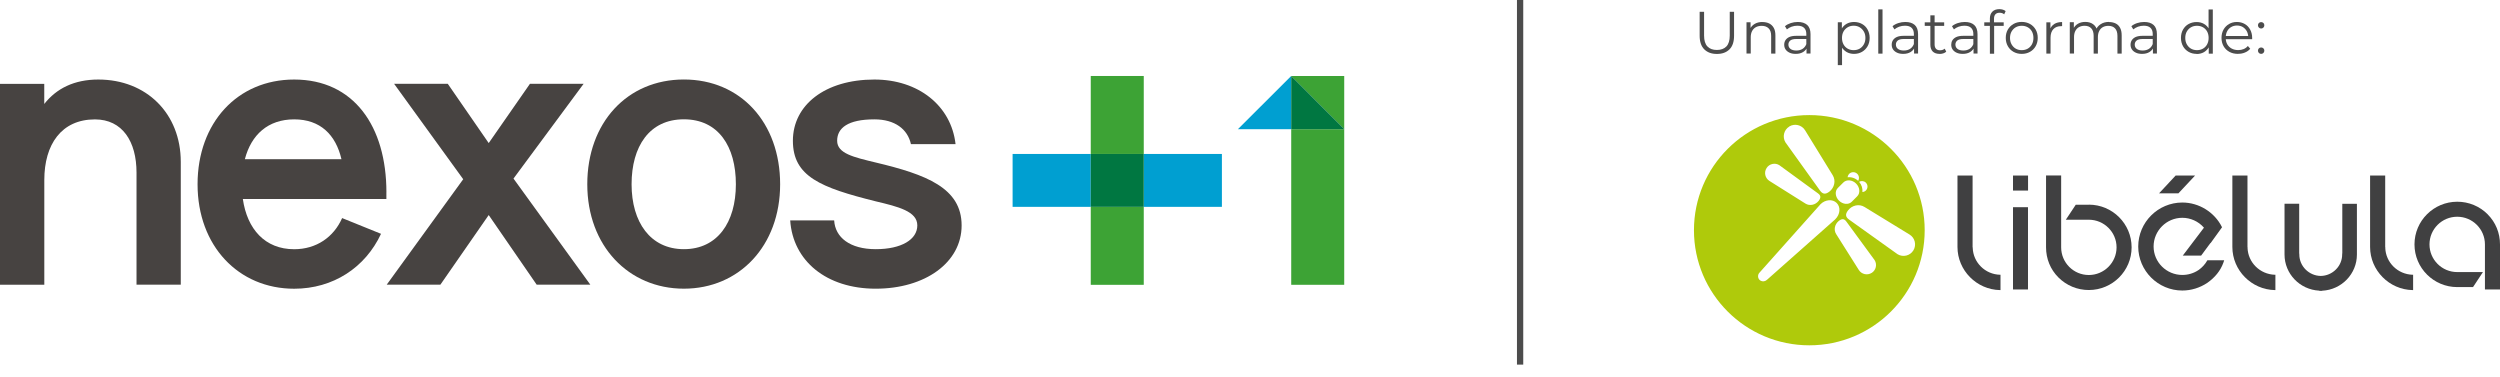
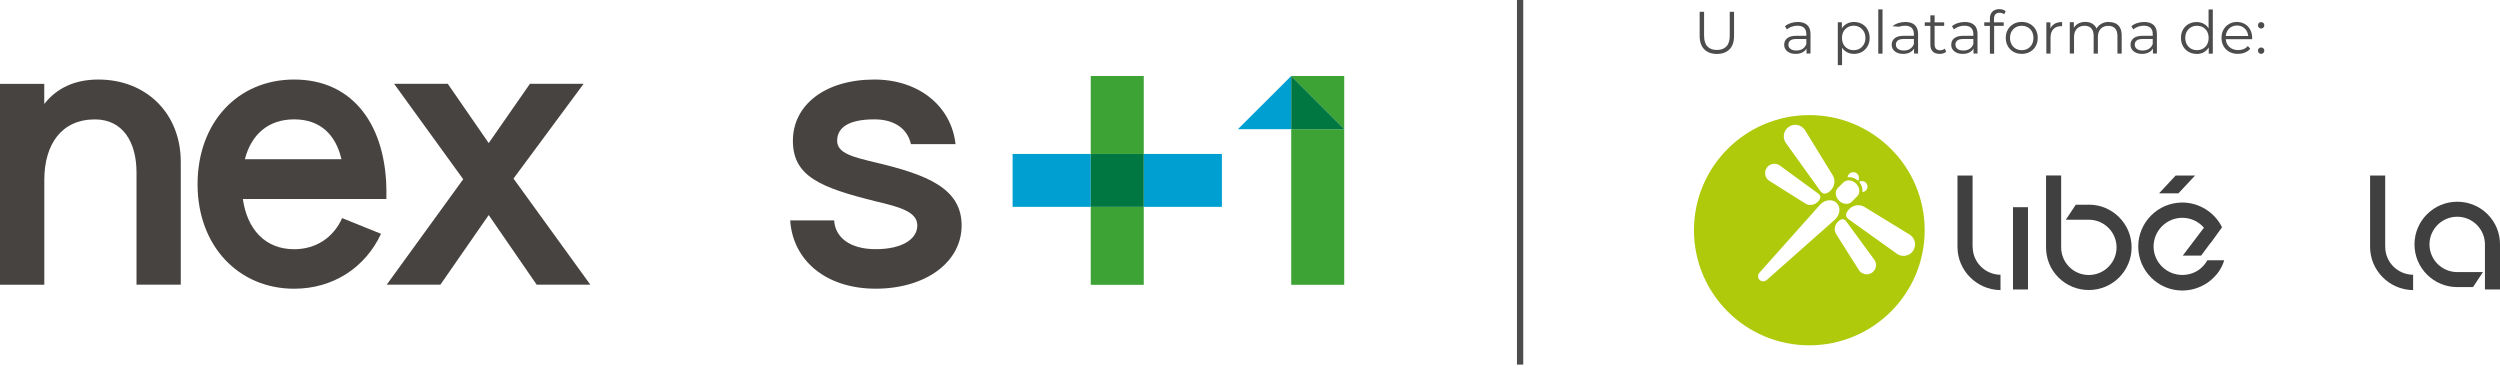
<svg xmlns="http://www.w3.org/2000/svg" width="199" height="30" viewBox="0 0 199 30" fill="none">
  <path d="M107 10.283H102.781V22.672H107V10.283ZM107 6.048H102.781L107 10.279V6.048Z" fill="#3DA335" />
  <path d="M102.781 6.048L98.537 10.283H102.781V6.048Z" fill="#009FD1" />
  <path d="M102.781 6.048V10.283H107V10.276L102.781 6.048Z" fill="#007741" />
  <path d="M91.043 16.465H86.824V22.672H91.043V16.465Z" fill="#3DA335" />
  <path d="M91.043 6.048H86.824V12.255H91.043V6.048Z" fill="#3DA335" />
  <path d="M86.824 12.255H80.603V16.465H86.824V12.255Z" fill="#009FD1" />
  <path d="M97.263 12.255H91.043V16.465H97.263V12.255Z" fill="#009FD1" />
  <path d="M91.043 12.255H86.824V16.465H91.043V12.255Z" fill="#007741" />
  <path d="M14.39 12.884V22.662H10.867V13.739C10.867 11.26 9.743 9.504 7.557 9.504C4.887 9.504 3.527 11.501 3.527 14.325V22.665H0V6.677H3.523V8.276C4.485 7.05 5.899 6.331 7.823 6.331C11.668 6.331 14.39 9.047 14.39 12.884Z" fill="#474341" />
  <path d="M30.756 15.306V15.841H19.33C19.676 18.239 21.093 19.838 23.416 19.838C25.179 19.838 26.565 18.878 27.233 17.359L30.329 18.612C29.073 21.304 26.512 22.983 23.416 22.983C18.983 22.983 15.726 19.572 15.726 14.671C15.726 9.77 18.903 6.331 23.416 6.331C28.167 6.331 30.759 10.059 30.759 15.31M19.491 12.671H27.18C26.726 10.726 25.498 9.501 23.416 9.501C21.334 9.501 19.998 10.726 19.491 12.671Z" fill="#474341" />
  <path d="M42.718 22.658L38.901 17.118L35.056 22.658H30.784L36.872 14.266L31.372 6.673H35.644L38.901 11.389L42.182 6.673H46.454L40.874 14.214L46.989 22.658H42.718Z" fill="#474341" />
-   <path d="M62.099 14.668C62.099 19.569 58.842 22.979 54.437 22.979C50.033 22.979 46.748 19.569 46.748 14.668C46.748 9.766 49.924 6.328 54.437 6.328C58.95 6.328 62.099 9.763 62.099 14.668ZM58.576 14.668C58.576 11.658 57.187 9.497 54.437 9.497C51.688 9.497 50.274 11.655 50.274 14.668C50.274 17.68 51.768 19.834 54.437 19.834C57.107 19.834 58.576 17.701 58.576 14.668Z" fill="#474341" />
  <path d="M76.545 17.945C76.545 20.902 73.634 22.98 69.709 22.98C65.783 22.98 63.114 20.77 62.9 17.544H66.399C66.479 18.902 67.655 19.834 69.709 19.834C71.762 19.834 73.018 19.063 73.018 17.942C73.018 16.821 71.496 16.451 69.709 16.026C65.328 14.933 63.114 14.053 63.114 11.204C63.114 8.356 65.678 6.331 69.6 6.331C73.099 6.331 75.716 8.408 76.062 11.473H72.511C72.245 10.276 71.231 9.501 69.6 9.501C67.49 9.501 66.637 10.192 66.637 11.204C66.637 12.217 67.945 12.51 69.709 12.936C73.739 13.896 76.545 14.961 76.545 17.945Z" fill="#474341" />
  <path d="M144.022 9.161C138.951 9.161 134.839 13.264 134.839 18.324C134.839 23.384 138.951 27.487 144.022 27.487C149.093 27.487 153.205 23.384 153.205 18.324C153.205 13.264 149.093 9.161 144.022 9.161ZM148.522 14.539C148.696 14.712 148.696 14.99 148.522 15.164C148.447 15.238 148.348 15.278 148.248 15.288C148.278 15.005 148.188 14.707 147.985 14.474C148.154 14.375 148.377 14.395 148.522 14.539ZM147.194 13.839C147.373 13.661 147.661 13.661 147.84 13.839C147.99 13.988 148.014 14.221 147.91 14.395C147.671 14.171 147.363 14.077 147.07 14.112C147.08 14.013 147.125 13.914 147.199 13.839H147.194ZM146.294 14.96L146.732 14.524C146.985 14.271 147.443 14.31 147.746 14.613C148.049 14.916 148.089 15.372 147.835 15.625L147.398 16.062C147.144 16.315 146.692 16.275 146.384 15.972C146.08 15.67 146.036 15.213 146.294 14.96ZM142.421 10.069C142.854 9.806 143.421 9.94 143.684 10.371L145.887 13.953C146.15 14.385 146.021 14.945 145.613 15.258C145.3 15.496 145.081 15.456 144.877 15.174L142.123 11.334C141.859 10.902 141.994 10.337 142.426 10.074L142.421 10.069ZM140.617 13.378C140.835 13.035 141.293 12.931 141.636 13.149L144.718 15.397C144.947 15.566 144.957 15.739 144.763 15.992C144.504 16.315 144.052 16.419 143.709 16.201L140.845 14.4C140.502 14.181 140.398 13.725 140.617 13.383V13.378ZM140.651 22.268C140.487 22.431 140.219 22.436 140.06 22.278C139.901 22.119 139.901 21.851 140.07 21.687L144.887 16.285C144.887 16.285 144.902 16.27 144.907 16.26C145.29 15.878 145.872 15.828 146.2 16.156C146.528 16.483 146.483 17.059 146.095 17.446C146.085 17.456 146.08 17.461 146.071 17.471L140.651 22.273V22.268ZM148.984 21.722C148.641 21.94 148.184 21.836 147.965 21.494L146.16 18.636C145.941 18.294 146.046 17.843 146.369 17.585C146.617 17.391 146.796 17.401 146.965 17.629L149.218 20.705C149.436 21.047 149.332 21.504 148.989 21.722H148.984ZM151.037 20.229L147.189 17.48C146.901 17.277 146.866 17.059 147.105 16.746C147.418 16.339 147.98 16.206 148.412 16.473L152.002 18.671C152.434 18.934 152.569 19.5 152.305 19.931C152.042 20.363 151.475 20.497 151.042 20.234L151.037 20.229Z" fill="#AFCA0B" />
-   <path d="M186.447 20.184H186.437V20.259C186.437 21.186 185.671 21.95 184.731 21.965C183.792 21.95 183.026 21.186 183.026 20.259V20.219L183.016 20.164V16.215H181.848V20.259C181.848 21.791 183.061 23.056 184.607 23.136H184.627V23.151H184.716C184.716 23.151 184.726 23.151 184.731 23.151H184.831V23.141H184.851C186.397 23.061 187.61 21.796 187.61 20.264V16.22H186.447V20.189V20.184Z" fill="#404041" />
-   <path d="M178.909 19.723V19.683H178.899V13.973H177.696V19.658C177.696 21.519 179.218 23.056 181.082 23.091H181.122V21.871H181.082C179.894 21.836 178.939 20.893 178.904 19.723H178.909Z" fill="#404041" />
  <path d="M189.872 19.723V19.683H189.862V13.973H188.659V19.658C188.659 21.519 190.18 23.056 192.044 23.091H192.084V21.871H192.044C190.856 21.836 189.902 20.893 189.867 19.723H189.872Z" fill="#404041" />
  <path d="M198.02 17.059C197.374 16.414 196.514 16.057 195.599 16.057C193.72 16.057 192.193 17.58 192.193 19.455C192.193 21.33 193.72 22.853 195.599 22.853H196.852L197.642 21.657H195.594C194.376 21.657 193.387 20.67 193.387 19.455C193.387 18.239 194.376 17.252 195.594 17.252C196.812 17.252 197.801 18.239 197.801 19.455V23.042H199V19.455C199 18.552 198.657 17.699 198.015 17.059H198.02Z" fill="#404041" />
  <path d="M159.206 21.871C158.017 21.841 157.063 20.893 157.028 19.723V19.683H157.018V13.973H155.815V19.658C155.815 21.519 157.336 23.056 159.201 23.091H159.24V21.871H159.201H159.206Z" fill="#404041" />
  <path d="M161.428 16.493H160.235V23.042H161.428V16.493Z" fill="#404041" />
-   <path d="M161.433 13.973H160.235V15.169H161.433V13.973Z" fill="#404041" />
  <path d="M174.727 13.973H173.181L171.863 15.387H173.405L174.727 13.973Z" fill="#404041" />
  <path d="M175.711 20.71L175.701 20.73C175.527 21.037 175.284 21.3 175.005 21.494C174.623 21.752 174.175 21.886 173.713 21.886C172.45 21.886 171.426 20.869 171.426 19.619C171.426 18.369 172.45 17.337 173.713 17.337C174.364 17.337 174.99 17.619 175.423 18.11L175.433 18.125L173.747 20.348H175.209L175.95 19.346L175.96 19.356L176.86 18.11L176.875 18.091L176.865 18.071C176.273 16.885 175.035 16.121 173.713 16.121C171.779 16.121 170.203 17.694 170.203 19.624C170.203 21.553 171.779 23.126 173.713 23.126C174.414 23.126 175.105 22.913 175.701 22.516C176.313 22.089 176.75 21.544 176.974 20.928C176.974 20.928 177.004 20.849 177.029 20.77L177.044 20.715H175.716L175.711 20.71Z" fill="#404041" />
  <path d="M166.27 16.295H165.231L164.441 17.49H166.27C167.488 17.49 168.478 18.478 168.478 19.688C168.478 20.898 167.488 21.891 166.27 21.891C165.052 21.891 164.068 20.904 164.068 19.688V13.968H162.865V19.688C162.865 20.591 163.208 21.444 163.849 22.084C164.495 22.729 165.356 23.086 166.27 23.086C168.15 23.086 169.676 21.563 169.676 19.688C169.676 17.813 168.15 16.29 166.27 16.29V16.295Z" fill="#404041" />
  <path d="M121 0V29.023" stroke="#4C4C4C" stroke-width="0.5" stroke-miterlimit="10" />
  <path d="M136.664 4.294C136.237 4.294 135.904 4.17 135.66 3.927C135.416 3.684 135.292 3.322 135.292 2.846V0.941H135.645V2.831C135.645 3.223 135.734 3.515 135.913 3.699C136.092 3.888 136.341 3.977 136.664 3.977C136.987 3.977 137.241 3.883 137.42 3.699C137.599 3.51 137.688 3.223 137.688 2.831V0.941H138.031V2.846C138.031 3.322 137.912 3.684 137.668 3.927C137.425 4.17 137.092 4.294 136.669 4.294H136.664Z" fill="#4C4C4C" />
-   <path d="M140.293 1.754C140.497 1.754 140.676 1.794 140.83 1.868C140.984 1.948 141.104 2.062 141.193 2.221C141.283 2.379 141.322 2.578 141.322 2.821V4.269H140.984V2.856C140.984 2.593 140.92 2.394 140.785 2.26C140.656 2.126 140.467 2.057 140.234 2.057C140.055 2.057 139.9 2.092 139.771 2.161C139.642 2.231 139.538 2.335 139.468 2.469C139.398 2.603 139.359 2.766 139.359 2.955V4.264H139.021V1.774H139.344V2.459L139.289 2.33C139.369 2.151 139.498 2.007 139.672 1.903C139.846 1.799 140.055 1.749 140.293 1.749V1.754Z" fill="#4C4C4C" />
  <path d="M142.938 4.289C142.749 4.289 142.59 4.26 142.451 4.195C142.312 4.131 142.207 4.046 142.133 3.937C142.058 3.828 142.023 3.704 142.023 3.56C142.023 3.431 142.053 3.312 142.118 3.208C142.183 3.104 142.282 3.014 142.421 2.95C142.56 2.885 142.754 2.851 142.988 2.851H143.848V3.104H142.998C142.759 3.104 142.59 3.148 142.496 3.233C142.401 3.317 142.357 3.426 142.357 3.55C142.357 3.694 142.411 3.808 142.521 3.892C142.63 3.977 142.789 4.021 142.988 4.021C143.187 4.021 143.341 3.977 143.48 3.892C143.619 3.803 143.719 3.679 143.783 3.515L143.858 3.749C143.793 3.912 143.684 4.046 143.53 4.14C143.371 4.24 143.177 4.289 142.938 4.289ZM143.798 4.269V3.719L143.783 3.629V2.707C143.783 2.493 143.724 2.33 143.604 2.216C143.485 2.102 143.311 2.047 143.072 2.047C142.908 2.047 142.759 2.072 142.61 2.126C142.466 2.181 142.342 2.25 142.237 2.34L142.083 2.087C142.207 1.978 142.362 1.898 142.54 1.839C142.719 1.779 142.903 1.749 143.102 1.749C143.425 1.749 143.674 1.829 143.853 1.987C144.027 2.146 144.117 2.389 144.117 2.717V4.264H143.793L143.798 4.269Z" fill="#4C4C4C" />
  <path d="M146.289 5.187V1.774H146.612V2.523L146.577 3.019L146.627 3.52V5.182H146.289V5.187ZM147.577 4.289C147.363 4.289 147.164 4.24 146.99 4.14C146.816 4.041 146.677 3.897 146.572 3.709C146.468 3.52 146.418 3.292 146.418 3.019C146.418 2.746 146.468 2.518 146.572 2.33C146.672 2.141 146.811 1.997 146.985 1.898C147.159 1.799 147.358 1.749 147.577 1.749C147.815 1.749 148.029 1.804 148.218 1.908C148.407 2.012 148.556 2.161 148.661 2.355C148.765 2.548 148.825 2.766 148.825 3.014C148.825 3.262 148.77 3.491 148.661 3.679C148.551 3.868 148.407 4.016 148.218 4.126C148.029 4.235 147.815 4.289 147.577 4.289ZM147.552 3.992C147.731 3.992 147.89 3.952 148.029 3.873C148.168 3.793 148.278 3.679 148.362 3.53C148.447 3.381 148.487 3.213 148.487 3.019C148.487 2.826 148.447 2.657 148.362 2.513C148.278 2.369 148.168 2.255 148.029 2.171C147.89 2.087 147.731 2.047 147.552 2.047C147.373 2.047 147.214 2.087 147.075 2.171C146.935 2.255 146.821 2.369 146.741 2.513C146.662 2.657 146.622 2.826 146.622 3.019C146.622 3.213 146.662 3.381 146.741 3.53C146.821 3.679 146.935 3.793 147.075 3.873C147.214 3.952 147.373 3.992 147.552 3.992Z" fill="#4C4C4C" />
  <path d="M149.511 4.269V0.747H149.849V4.269H149.511Z" fill="#4C4C4C" />
-   <path d="M151.494 4.289C151.305 4.289 151.146 4.26 151.007 4.195C150.868 4.131 150.764 4.046 150.689 3.937C150.614 3.828 150.58 3.704 150.58 3.56C150.58 3.431 150.609 3.312 150.674 3.208C150.739 3.104 150.838 3.014 150.977 2.95C151.117 2.885 151.31 2.851 151.544 2.851H152.404V3.104H151.554C151.315 3.104 151.146 3.148 151.052 3.233C150.957 3.317 150.913 3.426 150.913 3.55C150.913 3.694 150.967 3.808 151.077 3.892C151.186 3.977 151.345 4.021 151.544 4.021C151.743 4.021 151.897 3.977 152.036 3.892C152.176 3.803 152.275 3.679 152.34 3.515L152.414 3.749C152.35 3.912 152.24 4.046 152.086 4.14C151.927 4.24 151.733 4.289 151.494 4.289ZM152.359 4.269V3.719L152.345 3.629V2.707C152.345 2.493 152.285 2.33 152.166 2.216C152.046 2.102 151.872 2.047 151.634 2.047C151.47 2.047 151.32 2.072 151.171 2.126C151.027 2.181 150.903 2.25 150.798 2.34L150.644 2.087C150.769 1.978 150.923 1.898 151.102 1.839C151.281 1.779 151.465 1.749 151.663 1.749C151.987 1.749 152.235 1.829 152.414 1.987C152.588 2.146 152.678 2.389 152.678 2.717V4.264H152.355L152.359 4.269Z" fill="#4C4C4C" />
+   <path d="M151.494 4.289C151.305 4.289 151.146 4.26 151.007 4.195C150.868 4.131 150.764 4.046 150.689 3.937C150.614 3.828 150.58 3.704 150.58 3.56C150.58 3.431 150.609 3.312 150.674 3.208C150.739 3.104 150.838 3.014 150.977 2.95C151.117 2.885 151.31 2.851 151.544 2.851H152.404V3.104H151.554C151.315 3.104 151.146 3.148 151.052 3.233C150.957 3.317 150.913 3.426 150.913 3.55C150.913 3.694 150.967 3.808 151.077 3.892C151.186 3.977 151.345 4.021 151.544 4.021C151.743 4.021 151.897 3.977 152.036 3.892C152.176 3.803 152.275 3.679 152.34 3.515L152.414 3.749C152.35 3.912 152.24 4.046 152.086 4.14C151.927 4.24 151.733 4.289 151.494 4.289ZM152.359 4.269V3.719L152.345 3.629V2.707C152.345 2.493 152.285 2.33 152.166 2.216C152.046 2.102 151.872 2.047 151.634 2.047C151.47 2.047 151.32 2.072 151.171 2.126L150.644 2.087C150.769 1.978 150.923 1.898 151.102 1.839C151.281 1.779 151.465 1.749 151.663 1.749C151.987 1.749 152.235 1.829 152.414 1.987C152.588 2.146 152.678 2.389 152.678 2.717V4.264H152.355L152.359 4.269Z" fill="#4C4C4C" />
  <path d="M153.209 2.057V1.779H154.756V2.057H153.209ZM154.388 4.289C154.154 4.289 153.97 4.225 153.846 4.101C153.722 3.977 153.657 3.793 153.657 3.565V1.223H153.995V3.545C153.995 3.689 154.035 3.803 154.104 3.883C154.179 3.962 154.288 4.002 154.428 4.002C154.577 4.002 154.701 3.957 154.8 3.873L154.92 4.116C154.855 4.175 154.771 4.22 154.681 4.25C154.587 4.279 154.492 4.294 154.393 4.294L154.388 4.289Z" fill="#4C4C4C" />
  <path d="M156.233 4.289C156.044 4.289 155.885 4.26 155.745 4.195C155.606 4.131 155.502 4.046 155.427 3.937C155.353 3.828 155.318 3.704 155.318 3.56C155.318 3.431 155.348 3.312 155.412 3.208C155.477 3.104 155.576 3.014 155.716 2.95C155.855 2.885 156.049 2.851 156.282 2.851H157.142V3.104H156.292C156.054 3.104 155.885 3.148 155.79 3.233C155.696 3.317 155.651 3.426 155.651 3.55C155.651 3.694 155.706 3.808 155.815 3.892C155.924 3.977 156.084 4.021 156.282 4.021C156.481 4.021 156.635 3.977 156.775 3.892C156.914 3.803 157.013 3.679 157.078 3.515L157.152 3.749C157.088 3.912 156.978 4.046 156.824 4.14C156.665 4.24 156.471 4.289 156.233 4.289ZM157.093 4.269V3.719L157.078 3.629V2.707C157.078 2.493 157.018 2.33 156.899 2.216C156.78 2.102 156.606 2.047 156.367 2.047C156.203 2.047 156.054 2.072 155.905 2.126C155.76 2.181 155.636 2.25 155.532 2.34L155.378 2.087C155.502 1.978 155.656 1.898 155.835 1.839C156.014 1.779 156.198 1.749 156.397 1.749C156.72 1.749 156.968 1.829 157.147 1.987C157.321 2.146 157.411 2.389 157.411 2.717V4.264H157.088L157.093 4.269Z" fill="#4C4C4C" />
  <path d="M157.948 2.057V1.779H159.494V2.057H157.948ZM158.395 4.269V1.467C158.395 1.243 158.46 1.065 158.589 0.931C158.718 0.797 158.907 0.727 159.151 0.727C159.245 0.727 159.34 0.742 159.424 0.767C159.514 0.792 159.588 0.832 159.648 0.886L159.534 1.139C159.484 1.099 159.429 1.07 159.37 1.045C159.305 1.025 159.24 1.015 159.166 1.015C159.022 1.015 158.912 1.055 158.838 1.134C158.763 1.214 158.723 1.333 158.723 1.486V1.868L158.733 2.027V4.279H158.395V4.269Z" fill="#4C4C4C" />
  <path d="M160.926 4.289C160.688 4.289 160.469 4.235 160.275 4.126C160.081 4.016 159.932 3.868 159.823 3.674C159.713 3.481 159.659 3.262 159.659 3.014C159.659 2.766 159.713 2.543 159.823 2.355C159.932 2.166 160.086 2.017 160.275 1.908C160.464 1.799 160.683 1.744 160.926 1.744C161.17 1.744 161.394 1.799 161.588 1.908C161.782 2.017 161.931 2.166 162.04 2.355C162.15 2.543 162.204 2.766 162.204 3.014C162.204 3.262 162.15 3.481 162.04 3.674C161.931 3.868 161.782 4.016 161.588 4.126C161.394 4.235 161.175 4.289 160.931 4.289H160.926ZM160.926 3.992C161.105 3.992 161.27 3.952 161.409 3.873C161.548 3.793 161.657 3.679 161.742 3.53C161.821 3.381 161.861 3.213 161.861 3.019C161.861 2.826 161.821 2.652 161.742 2.508C161.662 2.364 161.553 2.25 161.409 2.171C161.27 2.092 161.11 2.052 160.931 2.052C160.752 2.052 160.593 2.092 160.454 2.171C160.315 2.25 160.206 2.364 160.121 2.508C160.037 2.652 159.997 2.826 159.997 3.019C159.997 3.213 160.037 3.381 160.121 3.53C160.206 3.679 160.315 3.793 160.454 3.873C160.593 3.952 160.752 3.992 160.926 3.992Z" fill="#4C4C4C" />
  <path d="M162.89 4.269V1.779H163.213V2.459L163.179 2.34C163.248 2.151 163.368 2.007 163.532 1.903C163.696 1.804 163.899 1.754 164.143 1.754V2.082C164.143 2.082 164.118 2.082 164.103 2.082C164.088 2.082 164.078 2.082 164.064 2.082C163.8 2.082 163.596 2.161 163.447 2.32C163.298 2.479 163.223 2.707 163.223 2.999V4.269H162.885H162.89Z" fill="#4C4C4C" />
  <path d="M167.877 1.754C168.081 1.754 168.255 1.794 168.409 1.868C168.563 1.943 168.678 2.062 168.762 2.221C168.847 2.379 168.886 2.578 168.886 2.821V4.269H168.548V2.856C168.548 2.593 168.484 2.394 168.359 2.26C168.235 2.126 168.056 2.057 167.827 2.057C167.658 2.057 167.509 2.092 167.385 2.161C167.261 2.231 167.161 2.335 167.097 2.469C167.027 2.603 166.992 2.766 166.992 2.955V4.265H166.654V2.851C166.654 2.588 166.589 2.389 166.465 2.255C166.341 2.121 166.162 2.052 165.933 2.052C165.764 2.052 165.62 2.087 165.491 2.156C165.361 2.226 165.267 2.33 165.197 2.464C165.128 2.598 165.093 2.761 165.093 2.95V4.26H164.755V1.769H165.078V2.444L165.023 2.325C165.098 2.146 165.222 2.002 165.391 1.898C165.56 1.794 165.759 1.744 165.993 1.744C166.236 1.744 166.445 1.804 166.614 1.928C166.783 2.052 166.898 2.231 166.947 2.474L166.813 2.424C166.888 2.221 167.017 2.057 167.201 1.933C167.385 1.809 167.609 1.744 167.867 1.744L167.877 1.754Z" fill="#4C4C4C" />
  <path d="M170.507 4.289C170.318 4.289 170.159 4.26 170.02 4.195C169.881 4.131 169.776 4.046 169.702 3.937C169.627 3.828 169.592 3.704 169.592 3.56C169.592 3.431 169.622 3.312 169.687 3.208C169.751 3.104 169.851 3.014 169.99 2.95C170.129 2.885 170.323 2.851 170.557 2.851H171.417V3.104H170.567C170.328 3.104 170.159 3.148 170.065 3.233C169.97 3.317 169.925 3.426 169.925 3.55C169.925 3.694 169.98 3.808 170.089 3.892C170.199 3.977 170.358 4.021 170.557 4.021C170.756 4.021 170.91 3.977 171.049 3.892C171.188 3.803 171.288 3.679 171.352 3.515L171.427 3.749C171.362 3.912 171.253 4.046 171.099 4.14C170.94 4.24 170.746 4.289 170.507 4.289ZM171.372 4.269V3.719L171.357 3.629V2.707C171.357 2.493 171.298 2.33 171.178 2.216C171.059 2.102 170.885 2.047 170.646 2.047C170.482 2.047 170.333 2.072 170.184 2.126C170.04 2.181 169.915 2.25 169.811 2.34L169.657 2.087C169.781 1.978 169.935 1.898 170.114 1.839C170.293 1.779 170.477 1.749 170.676 1.749C170.999 1.749 171.248 1.829 171.427 1.987C171.601 2.146 171.69 2.389 171.69 2.717V4.264H171.367L171.372 4.269Z" fill="#4C4C4C" />
  <path d="M174.852 4.289C174.613 4.289 174.399 4.235 174.211 4.126C174.022 4.016 173.872 3.868 173.768 3.679C173.664 3.491 173.604 3.267 173.604 3.019C173.604 2.771 173.659 2.543 173.768 2.355C173.877 2.166 174.022 2.017 174.211 1.913C174.399 1.809 174.613 1.754 174.852 1.754C175.071 1.754 175.265 1.804 175.439 1.903C175.613 2.002 175.747 2.146 175.851 2.335C175.956 2.523 176.005 2.751 176.005 3.024C176.005 3.297 175.956 3.52 175.851 3.714C175.747 3.902 175.613 4.046 175.439 4.15C175.265 4.25 175.066 4.299 174.847 4.299L174.852 4.289ZM174.877 3.992C175.056 3.992 175.215 3.952 175.354 3.873C175.493 3.793 175.608 3.679 175.687 3.53C175.767 3.381 175.806 3.213 175.806 3.019C175.806 2.826 175.767 2.652 175.687 2.508C175.608 2.364 175.493 2.25 175.354 2.171C175.215 2.092 175.056 2.052 174.877 2.052C174.698 2.052 174.544 2.092 174.404 2.171C174.265 2.25 174.156 2.364 174.071 2.508C173.987 2.652 173.947 2.826 173.947 3.019C173.947 3.213 173.987 3.381 174.071 3.53C174.156 3.679 174.265 3.793 174.404 3.873C174.544 3.952 174.703 3.992 174.877 3.992ZM175.816 4.269V3.52L175.851 3.019L175.802 2.518V0.752H176.14V4.274H175.816V4.269Z" fill="#4C4C4C" />
  <path d="M178.144 4.289C177.885 4.289 177.656 4.235 177.457 4.126C177.259 4.016 177.105 3.868 176.995 3.674C176.886 3.481 176.831 3.262 176.831 3.014C176.831 2.766 176.886 2.548 176.99 2.359C177.095 2.171 177.244 2.022 177.428 1.913C177.612 1.804 177.82 1.749 178.054 1.749C178.288 1.749 178.497 1.804 178.681 1.908C178.864 2.012 179.009 2.161 179.113 2.355C179.217 2.548 179.272 2.766 179.272 3.014C179.272 3.029 179.272 3.049 179.272 3.064C179.272 3.084 179.272 3.099 179.272 3.119H177.1V2.866H179.093L178.959 2.965C178.959 2.786 178.919 2.622 178.845 2.484C178.765 2.345 178.661 2.235 178.526 2.151C178.392 2.072 178.238 2.032 178.064 2.032C177.89 2.032 177.741 2.072 177.602 2.151C177.467 2.231 177.358 2.34 177.283 2.484C177.209 2.627 177.169 2.791 177.169 2.975V3.029C177.169 3.218 177.209 3.386 177.293 3.53C177.378 3.674 177.497 3.788 177.646 3.868C177.796 3.947 177.97 3.987 178.163 3.987C178.318 3.987 178.457 3.962 178.591 3.907C178.725 3.853 178.835 3.773 178.929 3.659L179.118 3.878C179.009 4.011 178.869 4.111 178.7 4.18C178.536 4.25 178.352 4.284 178.154 4.284L178.144 4.289Z" fill="#4C4C4C" />
  <path d="M179.987 2.27C179.918 2.27 179.858 2.245 179.808 2.196C179.759 2.146 179.734 2.082 179.734 2.012C179.734 1.943 179.759 1.873 179.808 1.829C179.858 1.784 179.918 1.759 179.987 1.759C180.057 1.759 180.117 1.784 180.166 1.829C180.216 1.873 180.241 1.938 180.241 2.012C180.241 2.087 180.216 2.146 180.166 2.196C180.117 2.245 180.057 2.27 179.987 2.27ZM179.987 4.289C179.918 4.289 179.858 4.265 179.808 4.215C179.759 4.165 179.734 4.101 179.734 4.031C179.734 3.962 179.759 3.892 179.808 3.848C179.858 3.803 179.918 3.778 179.987 3.778C180.057 3.778 180.117 3.803 180.166 3.848C180.216 3.892 180.241 3.957 180.241 4.031C180.241 4.106 180.216 4.165 180.166 4.215C180.117 4.265 180.057 4.289 179.987 4.289Z" fill="#4C4C4C" />
</svg>